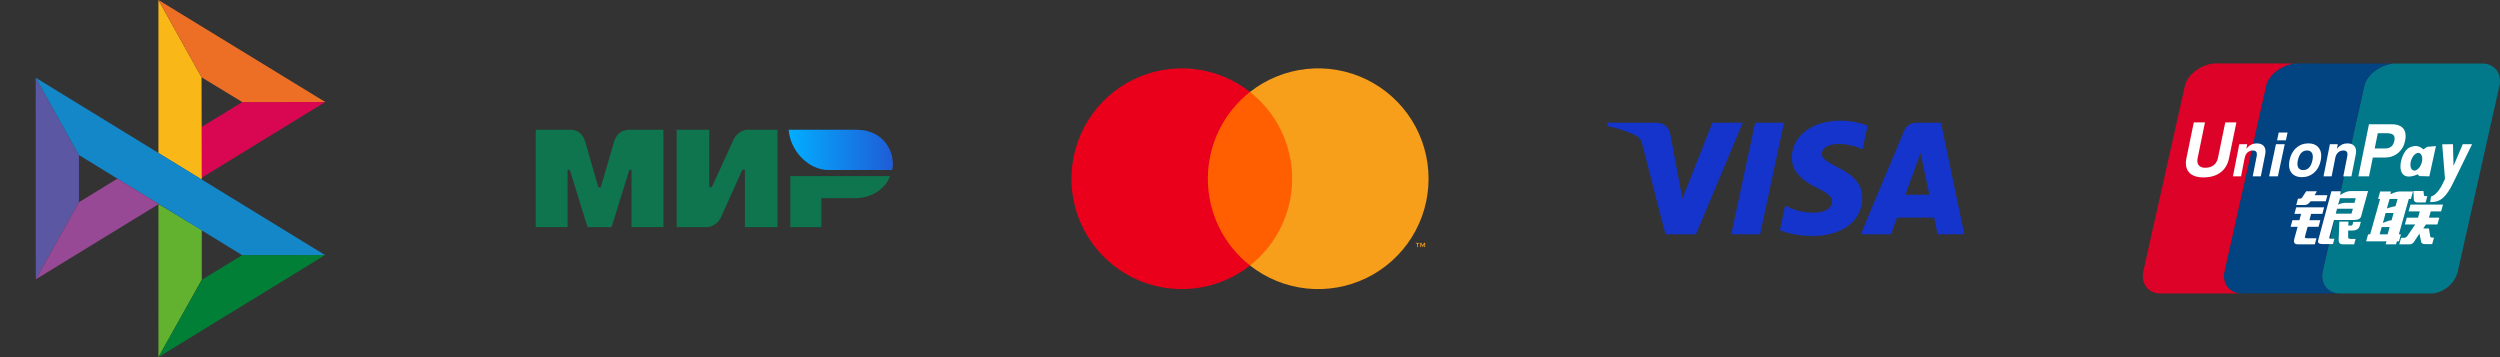
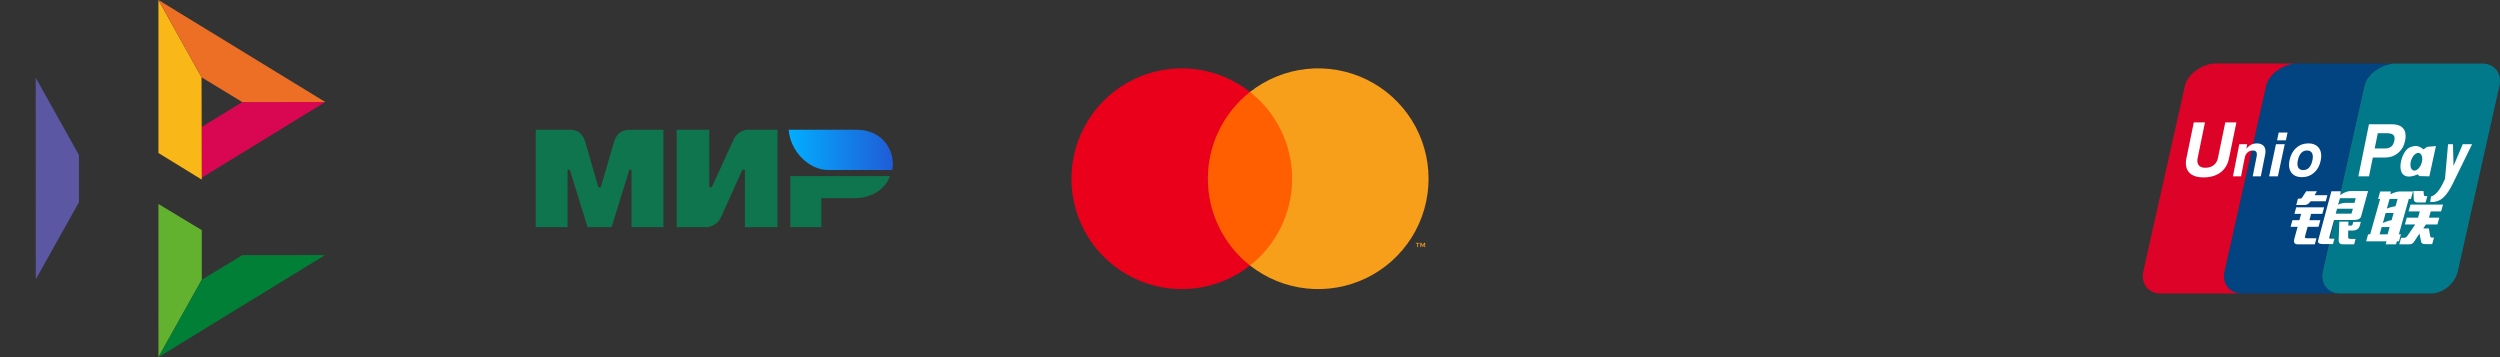
<svg xmlns="http://www.w3.org/2000/svg" width="224" height="32" viewBox="0 0 224 32" fill="none">
  <rect x="0" y="0" width="224" height="32" fill="#333333" stroke="none" />
  <path d="M3.2 6.966L7.075 13.893V18.117L3.204 25.031L3.2 6.966Z" fill="#5B57A2" />
  <path d="M18.079 11.371L21.71 9.146L29.142 9.139L18.079 15.916V11.371Z" fill="#D90751" />
  <path d="M18.059 6.925L18.079 16.095L14.195 13.709V0L18.059 6.925H18.059Z" fill="#FAB718" />
  <path d="M29.142 9.139L21.71 9.146L18.059 6.925L14.195 0L29.142 9.139H29.142Z" fill="#ED6F26" />
  <path d="M18.079 25.069V20.62L14.195 18.278L14.197 32L18.079 25.069Z" fill="#63B22F" />
-   <path d="M21.701 22.864L7.075 13.893L3.2 6.966L29.126 22.855L21.701 22.864H21.701Z" fill="#1487C9" />
  <path d="M14.197 31.999L18.079 25.068L21.701 22.863L29.126 22.854L14.197 31.999Z" fill="#017F36" />
-   <path d="M3.204 25.03L14.227 18.279L10.521 16.005L7.075 18.117L3.204 25.03Z" fill="#984995" />
  <path fill-rule="evenodd" clip-rule="evenodd" d="M50.959 11.627C51.245 11.625 52.095 11.548 52.455 12.763C52.697 13.581 53.083 14.921 53.613 16.784H53.829C54.397 14.82 54.788 13.48 55 12.763C55.364 11.536 56.273 11.627 56.636 11.627L59.442 11.627V20.354H56.582V15.211H56.391L54.797 20.354H52.645L51.051 15.207H50.859V20.354H48V11.627L50.959 11.627ZM63.548 11.627V16.773H63.776L65.715 12.541C66.092 11.699 66.894 11.627 66.894 11.627H69.661V20.354H66.742V15.207H66.514L64.613 19.439C64.236 20.278 63.396 20.354 63.396 20.354H60.629V11.627H63.548ZM79.751 15.774C79.344 16.928 78.065 17.754 76.649 17.754H73.588V20.354H70.812V15.774H79.751Z" fill="#0F754E" />
  <path fill-rule="evenodd" clip-rule="evenodd" d="M76.783 11.627H70.666C70.812 13.57 72.485 15.233 74.217 15.233H79.944C80.274 13.618 79.137 11.627 76.783 11.627Z" fill="url(#paint0_linear_9260_6380)" />
  <path d="M116.327 8.238H107.674V23.788H116.327V8.238Z" fill="#FF5F00" />
  <path d="M108.223 16.014C108.222 14.517 108.561 13.038 109.216 11.691C109.87 10.344 110.822 9.164 112 8.239C110.541 7.093 108.789 6.38 106.944 6.181C105.099 5.983 103.236 6.309 101.567 7.119C99.898 7.93 98.491 9.195 97.507 10.768C96.522 12.34 96 14.159 96 16.014C96 17.87 96.522 19.688 97.507 21.261C98.491 22.834 99.898 24.098 101.567 24.909C103.236 25.72 105.099 26.045 106.944 25.847C108.789 25.649 110.541 24.936 112 23.789C110.822 22.864 109.87 21.684 109.216 20.337C108.561 18.99 108.222 17.512 108.223 16.014Z" fill="#EB001B" />
  <path d="M128 16.014C128 17.87 127.478 19.688 126.494 21.261C125.509 22.833 124.102 24.098 122.433 24.909C120.764 25.72 118.901 26.045 117.056 25.847C115.211 25.649 113.459 24.936 112 23.789C113.177 22.863 114.129 21.683 114.783 20.336C115.437 18.989 115.777 17.511 115.777 16.014C115.777 14.517 115.437 13.039 114.783 11.692C114.129 10.345 113.177 9.165 112 8.239C113.459 7.093 115.211 6.379 117.056 6.181C118.901 5.983 120.764 6.309 122.433 7.12C124.102 7.93 125.509 9.195 126.494 10.768C127.478 12.34 128 14.159 128 16.014Z" fill="#F79E1B" />
  <path d="M127.057 22.142V21.823H127.185V21.758H126.858V21.823H126.986V22.142H127.057ZM127.691 22.142V21.758H127.591L127.476 22.022L127.361 21.758H127.26V22.142H127.331V21.852L127.439 22.102H127.512L127.621 21.852V22.142H127.691Z" fill="#F79E1B" />
-   <path d="M159.844 10.995L157.706 20.99H155.121L157.259 10.995H159.844ZM170.723 17.449L172.084 13.696L172.867 17.449H170.723ZM173.609 20.99H176L173.911 10.995H171.706C171.209 10.995 170.79 11.283 170.604 11.728L166.724 20.99H169.44L169.979 19.497H173.296L173.609 20.99ZM166.859 17.727C166.87 15.089 163.212 14.943 163.237 13.764C163.245 13.406 163.586 13.025 164.333 12.927C164.703 12.88 165.725 12.841 166.883 13.375L167.336 11.254C166.714 11.029 165.914 10.812 164.918 10.812C162.361 10.812 160.563 12.17 160.549 14.116C160.532 15.555 161.833 16.358 162.811 16.837C163.82 17.327 164.158 17.641 164.153 18.078C164.146 18.749 163.349 19.046 162.606 19.057C161.306 19.077 160.552 18.706 159.951 18.425L159.481 20.617C160.087 20.894 161.202 21.134 162.356 21.147C165.074 21.147 166.851 19.805 166.859 17.727ZM156.149 10.995L151.96 20.99H149.227L147.165 13.013C147.04 12.523 146.931 12.342 146.551 12.135C145.929 11.798 144.903 11.482 144 11.285L144.061 10.995H148.461C149.021 10.995 149.526 11.368 149.654 12.014L150.743 17.798L153.433 10.995H156.149Z" fill="#1434CB" />
  <path fill-rule="evenodd" clip-rule="evenodd" d="M222.422 5.694L214.541 5.692C214.54 5.692 214.539 5.692 214.539 5.692C214.533 5.692 214.527 5.693 214.521 5.693C213.439 5.727 212.09 6.602 211.845 7.681L208.118 24.304C207.873 25.393 208.541 26.28 209.615 26.296H217.894C218.952 26.243 219.981 25.378 220.222 24.311L223.949 7.688C224.198 6.588 223.514 5.694 222.422 5.694Z" fill="#01798A" />
  <path fill-rule="evenodd" clip-rule="evenodd" d="M208.118 24.303L211.845 7.681C212.09 6.601 213.439 5.726 214.521 5.693L211.388 5.691L205.743 5.689C204.658 5.712 203.292 6.593 203.046 7.681L199.318 24.303C199.072 25.392 199.741 26.279 200.815 26.295H209.615C208.541 26.279 207.873 25.392 208.118 24.303Z" fill="#024381" />
  <path fill-rule="evenodd" clip-rule="evenodd" d="M199.318 24.304L203.046 7.681C203.292 6.594 204.657 5.713 205.743 5.69L198.511 5.688C197.42 5.688 196.02 6.58 195.771 7.681L192.043 24.304C192.02 24.405 192.008 24.505 192 24.602V24.91C192.073 25.704 192.675 26.283 193.539 26.296H200.815C199.741 26.28 199.072 25.393 199.318 24.304Z" fill="#DD0228" />
  <path fill-rule="evenodd" clip-rule="evenodd" d="M205.896 17.803H206.033C206.158 17.803 206.243 17.76 206.283 17.676L206.638 17.139H207.591L207.392 17.492H208.534L208.389 18.033H207.03C206.874 18.27 206.681 18.382 206.449 18.369H205.742L205.896 17.803ZM205.739 18.578H208.241L208.082 19.165H207.075L206.922 19.732H207.901L207.741 20.319H206.762L206.535 21.157C206.479 21.297 206.553 21.36 206.756 21.346H207.554L207.406 21.891H205.874C205.584 21.891 205.484 21.724 205.575 21.388L205.866 20.319H205.24L205.399 19.732H206.025L206.178 19.165H205.58L205.739 18.578ZM209.732 17.135L209.693 17.479C209.693 17.479 210.165 17.122 210.593 17.122H212.177L211.571 19.332C211.521 19.585 211.306 19.71 210.925 19.71H209.13L208.71 21.262C208.686 21.346 208.72 21.388 208.811 21.388H209.164L209.034 21.87H208.136C207.791 21.87 207.648 21.765 207.705 21.555L208.893 17.135H209.732ZM211.073 17.76H209.66L209.491 18.357C209.491 18.357 209.726 18.185 210.12 18.179C210.512 18.173 210.96 18.179 210.96 18.179L211.073 17.76ZM210.561 19.144C210.666 19.158 210.724 19.116 210.731 19.018L210.818 18.703H209.402L209.283 19.144H210.561ZM209.606 19.858H210.422L210.407 20.213H210.624C210.734 20.213 210.789 20.178 210.789 20.108L210.853 19.878H211.531L211.441 20.213C211.364 20.494 211.161 20.64 210.831 20.654H210.396L210.394 21.262C210.386 21.36 210.474 21.409 210.654 21.409H211.062L210.93 21.891H209.95C209.676 21.904 209.541 21.772 209.544 21.493L209.606 19.858Z" fill="white" />
  <path fill-rule="evenodd" clip-rule="evenodd" d="M199.718 14.19C199.607 14.737 199.351 15.157 198.953 15.455C198.558 15.748 198.05 15.895 197.427 15.895C196.841 15.895 196.411 15.745 196.137 15.444C195.947 15.23 195.852 14.958 195.852 14.629C195.852 14.493 195.868 14.347 195.901 14.19L196.564 10.965H197.566L196.912 14.154C196.892 14.242 196.883 14.324 196.885 14.398C196.883 14.561 196.924 14.695 197.005 14.8C197.124 14.955 197.317 15.032 197.585 15.032C197.893 15.032 198.147 14.956 198.344 14.803C198.542 14.65 198.67 14.434 198.728 14.154L199.385 10.965H200.382L199.718 14.19Z" fill="white" />
  <path fill-rule="evenodd" clip-rule="evenodd" d="M203.926 12.923H204.711L204.097 15.801H203.313L203.926 12.923ZM204.174 11.874H204.965L204.817 12.573H204.026L204.174 11.874Z" fill="white" />
  <path fill-rule="evenodd" clip-rule="evenodd" d="M205.406 15.581C205.201 15.383 205.097 15.117 205.096 14.778C205.096 14.72 205.1 14.654 205.107 14.582C205.115 14.509 205.124 14.438 205.138 14.372C205.231 13.905 205.429 13.533 205.735 13.259C206.039 12.985 206.407 12.847 206.838 12.847C207.191 12.847 207.47 12.946 207.675 13.145C207.88 13.345 207.982 13.614 207.982 13.957C207.982 14.016 207.978 14.084 207.97 14.157C207.961 14.231 207.95 14.302 207.938 14.372C207.847 14.833 207.649 15.2 207.343 15.469C207.038 15.739 206.671 15.874 206.244 15.874C205.89 15.874 205.611 15.777 205.406 15.581ZM206.902 15.011C207.04 14.86 207.139 14.631 207.2 14.325C207.209 14.278 207.217 14.228 207.222 14.178C207.227 14.13 207.229 14.084 207.229 14.043C207.229 13.865 207.184 13.727 207.094 13.63C207.004 13.531 206.877 13.483 206.713 13.483C206.495 13.483 206.318 13.56 206.179 13.714C206.039 13.868 205.94 14.101 205.878 14.412C205.869 14.459 205.862 14.507 205.856 14.554C205.851 14.601 205.849 14.646 205.85 14.687C205.85 14.863 205.895 14.999 205.985 15.095C206.075 15.192 206.201 15.239 206.368 15.239C206.586 15.239 206.763 15.163 206.902 15.011Z" fill="white" />
  <path fill-rule="evenodd" clip-rule="evenodd" d="M213.074 17.827L213.264 17.156H214.221L214.179 17.402C214.179 17.402 214.668 17.156 215.02 17.156C215.373 17.156 216.203 17.156 216.203 17.156L216.015 17.827H215.829L214.937 20.994H215.123L214.946 21.622H214.76L214.682 21.895H213.756L213.833 21.622H212.005L212.183 20.994H212.366L213.26 17.827H213.074ZM214.107 17.827L213.863 18.684C213.863 18.684 214.28 18.523 214.639 18.477C214.718 18.178 214.822 17.827 214.822 17.827L214.107 17.827ZM213.751 19.086L213.506 19.983C213.506 19.983 213.968 19.754 214.285 19.735C214.376 19.388 214.468 19.086 214.468 19.086L213.751 19.086ZM213.93 20.994L214.113 20.343H213.399L213.214 20.994H213.93ZM216.244 17.114H217.143L217.181 17.449C217.176 17.534 217.226 17.575 217.332 17.575H217.491L217.331 18.142H216.669C216.417 18.155 216.287 18.058 216.275 17.848L216.244 17.114ZM215.98 18.33H218.894L218.723 18.939H217.795L217.636 19.505H218.563L218.391 20.112H217.359L217.125 20.468H217.63L217.747 21.181C217.761 21.252 217.823 21.287 217.93 21.287H218.087L217.922 21.874H217.367C217.079 21.888 216.93 21.791 216.918 21.581L216.784 20.93L216.324 21.623C216.216 21.818 216.049 21.91 215.823 21.895H214.975L215.14 21.308H215.405C215.513 21.308 215.604 21.259 215.685 21.161L216.405 20.112H215.477L215.649 19.505H216.655L216.815 18.939H215.808L215.98 18.33Z" fill="white" />
  <path fill-rule="evenodd" clip-rule="evenodd" d="M200.641 12.921H201.349L201.268 13.336L201.37 13.218C201.599 12.97 201.878 12.848 202.207 12.848C202.505 12.848 202.719 12.935 202.854 13.11C202.987 13.286 203.023 13.528 202.96 13.84L202.57 15.801H201.843L202.195 14.023C202.231 13.84 202.221 13.703 202.165 13.614C202.11 13.526 202.004 13.483 201.852 13.483C201.665 13.483 201.507 13.541 201.379 13.658C201.25 13.776 201.165 13.939 201.124 14.147L200.799 15.801H200.07L200.641 12.921Z" fill="white" />
-   <path fill-rule="evenodd" clip-rule="evenodd" d="M208.758 12.921H209.466L209.386 13.336L209.486 13.218C209.716 12.97 209.996 12.848 210.324 12.848C210.622 12.848 210.837 12.935 210.971 13.11C211.103 13.286 211.141 13.528 211.076 13.84L210.688 15.801H209.959L210.312 14.023C210.348 13.84 210.338 13.703 210.282 13.614C210.225 13.526 210.121 13.483 209.97 13.483C209.782 13.483 209.625 13.541 209.496 13.658C209.367 13.776 209.281 13.939 209.241 14.147L208.915 15.801H208.187L208.758 12.921" fill="white" />
  <path fill-rule="evenodd" clip-rule="evenodd" d="M212.259 11.135H214.316C214.711 11.135 215.017 11.225 215.228 11.402C215.437 11.582 215.542 11.84 215.542 12.175V12.185C215.542 12.249 215.537 12.321 215.531 12.399C215.521 12.477 215.508 12.555 215.491 12.636C215.401 13.08 215.19 13.437 214.865 13.708C214.539 13.978 214.153 14.114 213.708 14.114H212.605L212.264 15.8H211.31L212.259 11.135ZM212.773 13.302H213.688C213.927 13.302 214.116 13.246 214.254 13.136C214.39 13.024 214.481 12.854 214.531 12.623C214.539 12.58 214.544 12.541 214.55 12.506C214.553 12.473 214.557 12.439 214.557 12.407C214.557 12.241 214.499 12.122 214.382 12.047C214.266 11.97 214.083 11.934 213.829 11.934H213.052L212.773 13.302Z" fill="white" />
-   <path fill-rule="evenodd" clip-rule="evenodd" d="M219.816 16.359C219.514 17.006 219.226 17.383 219.057 17.559C218.888 17.732 218.553 18.136 217.746 18.106L217.815 17.612C218.494 17.401 218.862 16.45 219.071 16.029L218.822 12.93L219.347 12.923H219.787L219.835 14.867L220.661 12.923H221.497L219.816 16.359Z" fill="white" />
+   <path fill-rule="evenodd" clip-rule="evenodd" d="M219.816 16.359C219.514 17.006 219.226 17.383 219.057 17.559C218.888 17.732 218.553 18.136 217.746 18.106L217.815 17.612C218.494 17.401 218.862 16.45 219.071 16.029L219.347 12.923H219.787L219.835 14.867L220.661 12.923H221.497L219.816 16.359Z" fill="white" />
  <path fill-rule="evenodd" clip-rule="evenodd" d="M217.477 13.155L217.145 13.386C216.798 13.112 216.481 12.942 215.87 13.228C215.036 13.618 214.34 16.605 216.634 15.621L216.765 15.777L217.668 15.8L218.26 13.086L217.477 13.155ZM216.964 14.639C216.819 15.07 216.495 15.355 216.242 15.274C215.988 15.195 215.898 14.779 216.045 14.347C216.19 13.915 216.516 13.631 216.767 13.712C217.021 13.791 217.112 14.207 216.964 14.639Z" fill="white" />
  <defs>
    <linearGradient id="paint0_linear_9260_6380" x1="80" y1="13.896" x2="70.666" y2="13.896" gradientUnits="userSpaceOnUse">
      <stop stop-color="#1F5CD7" />
      <stop offset="1" stop-color="#02AEFF" />
    </linearGradient>
  </defs>
</svg>